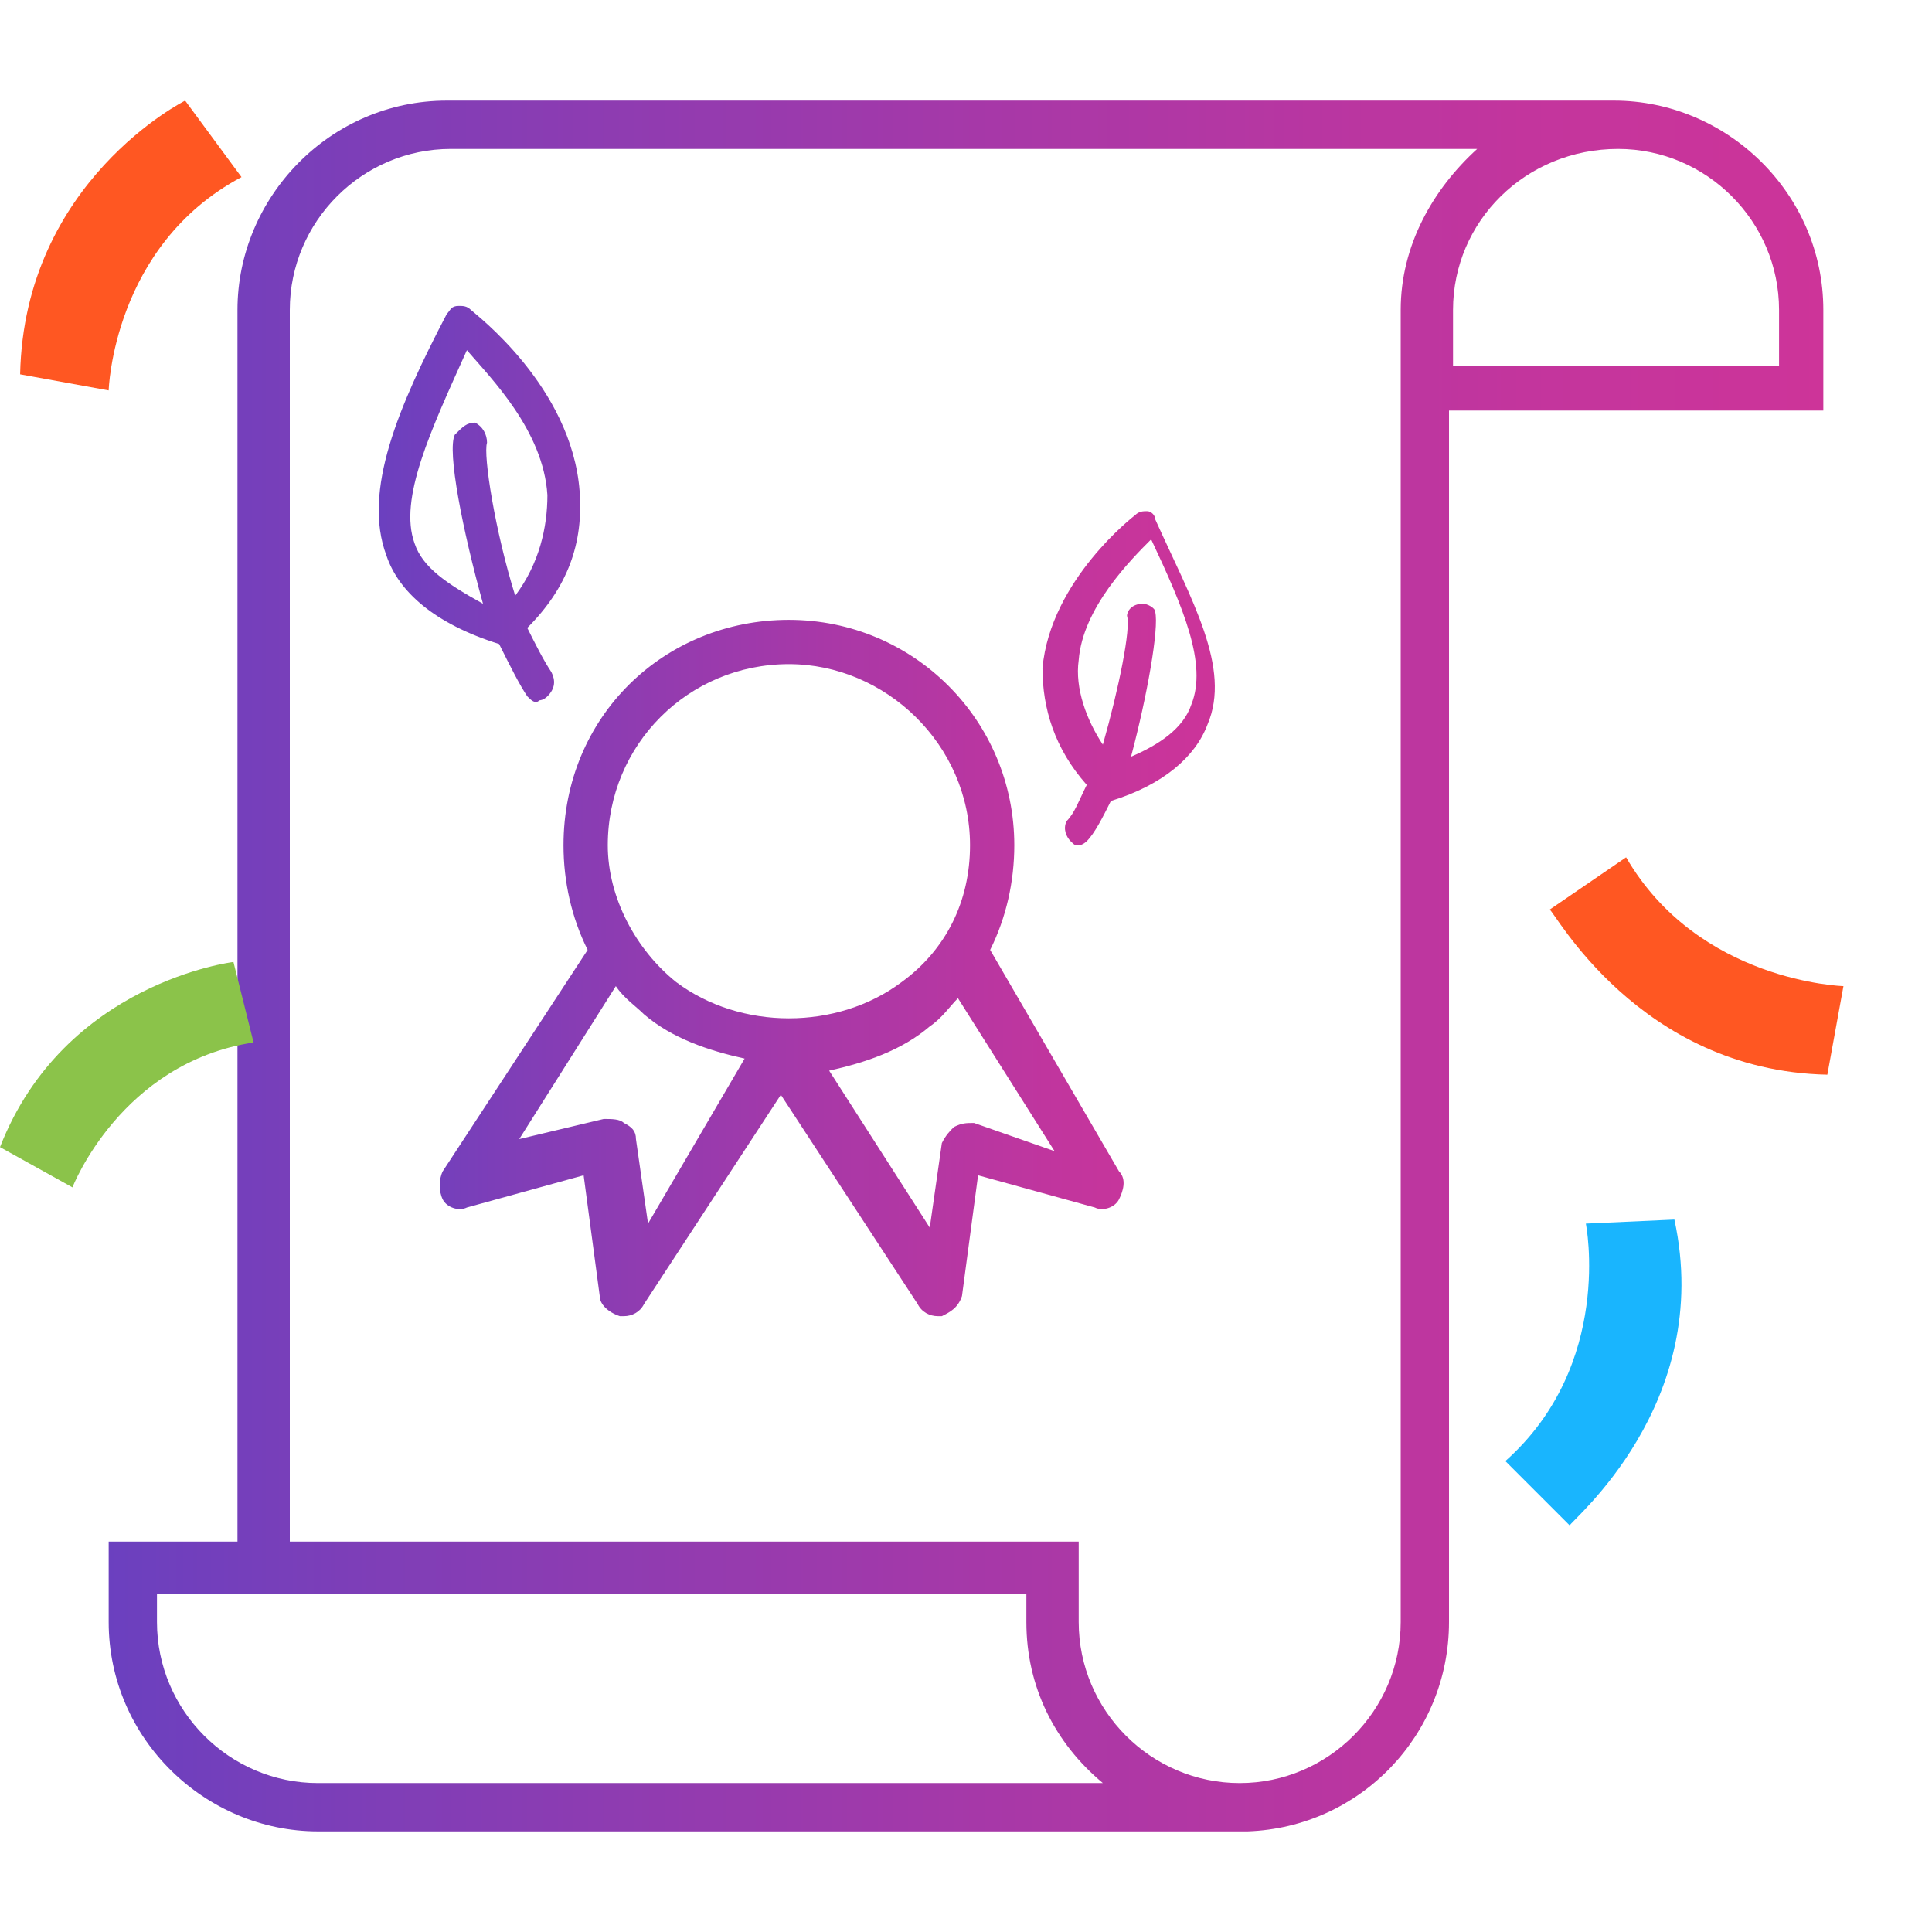
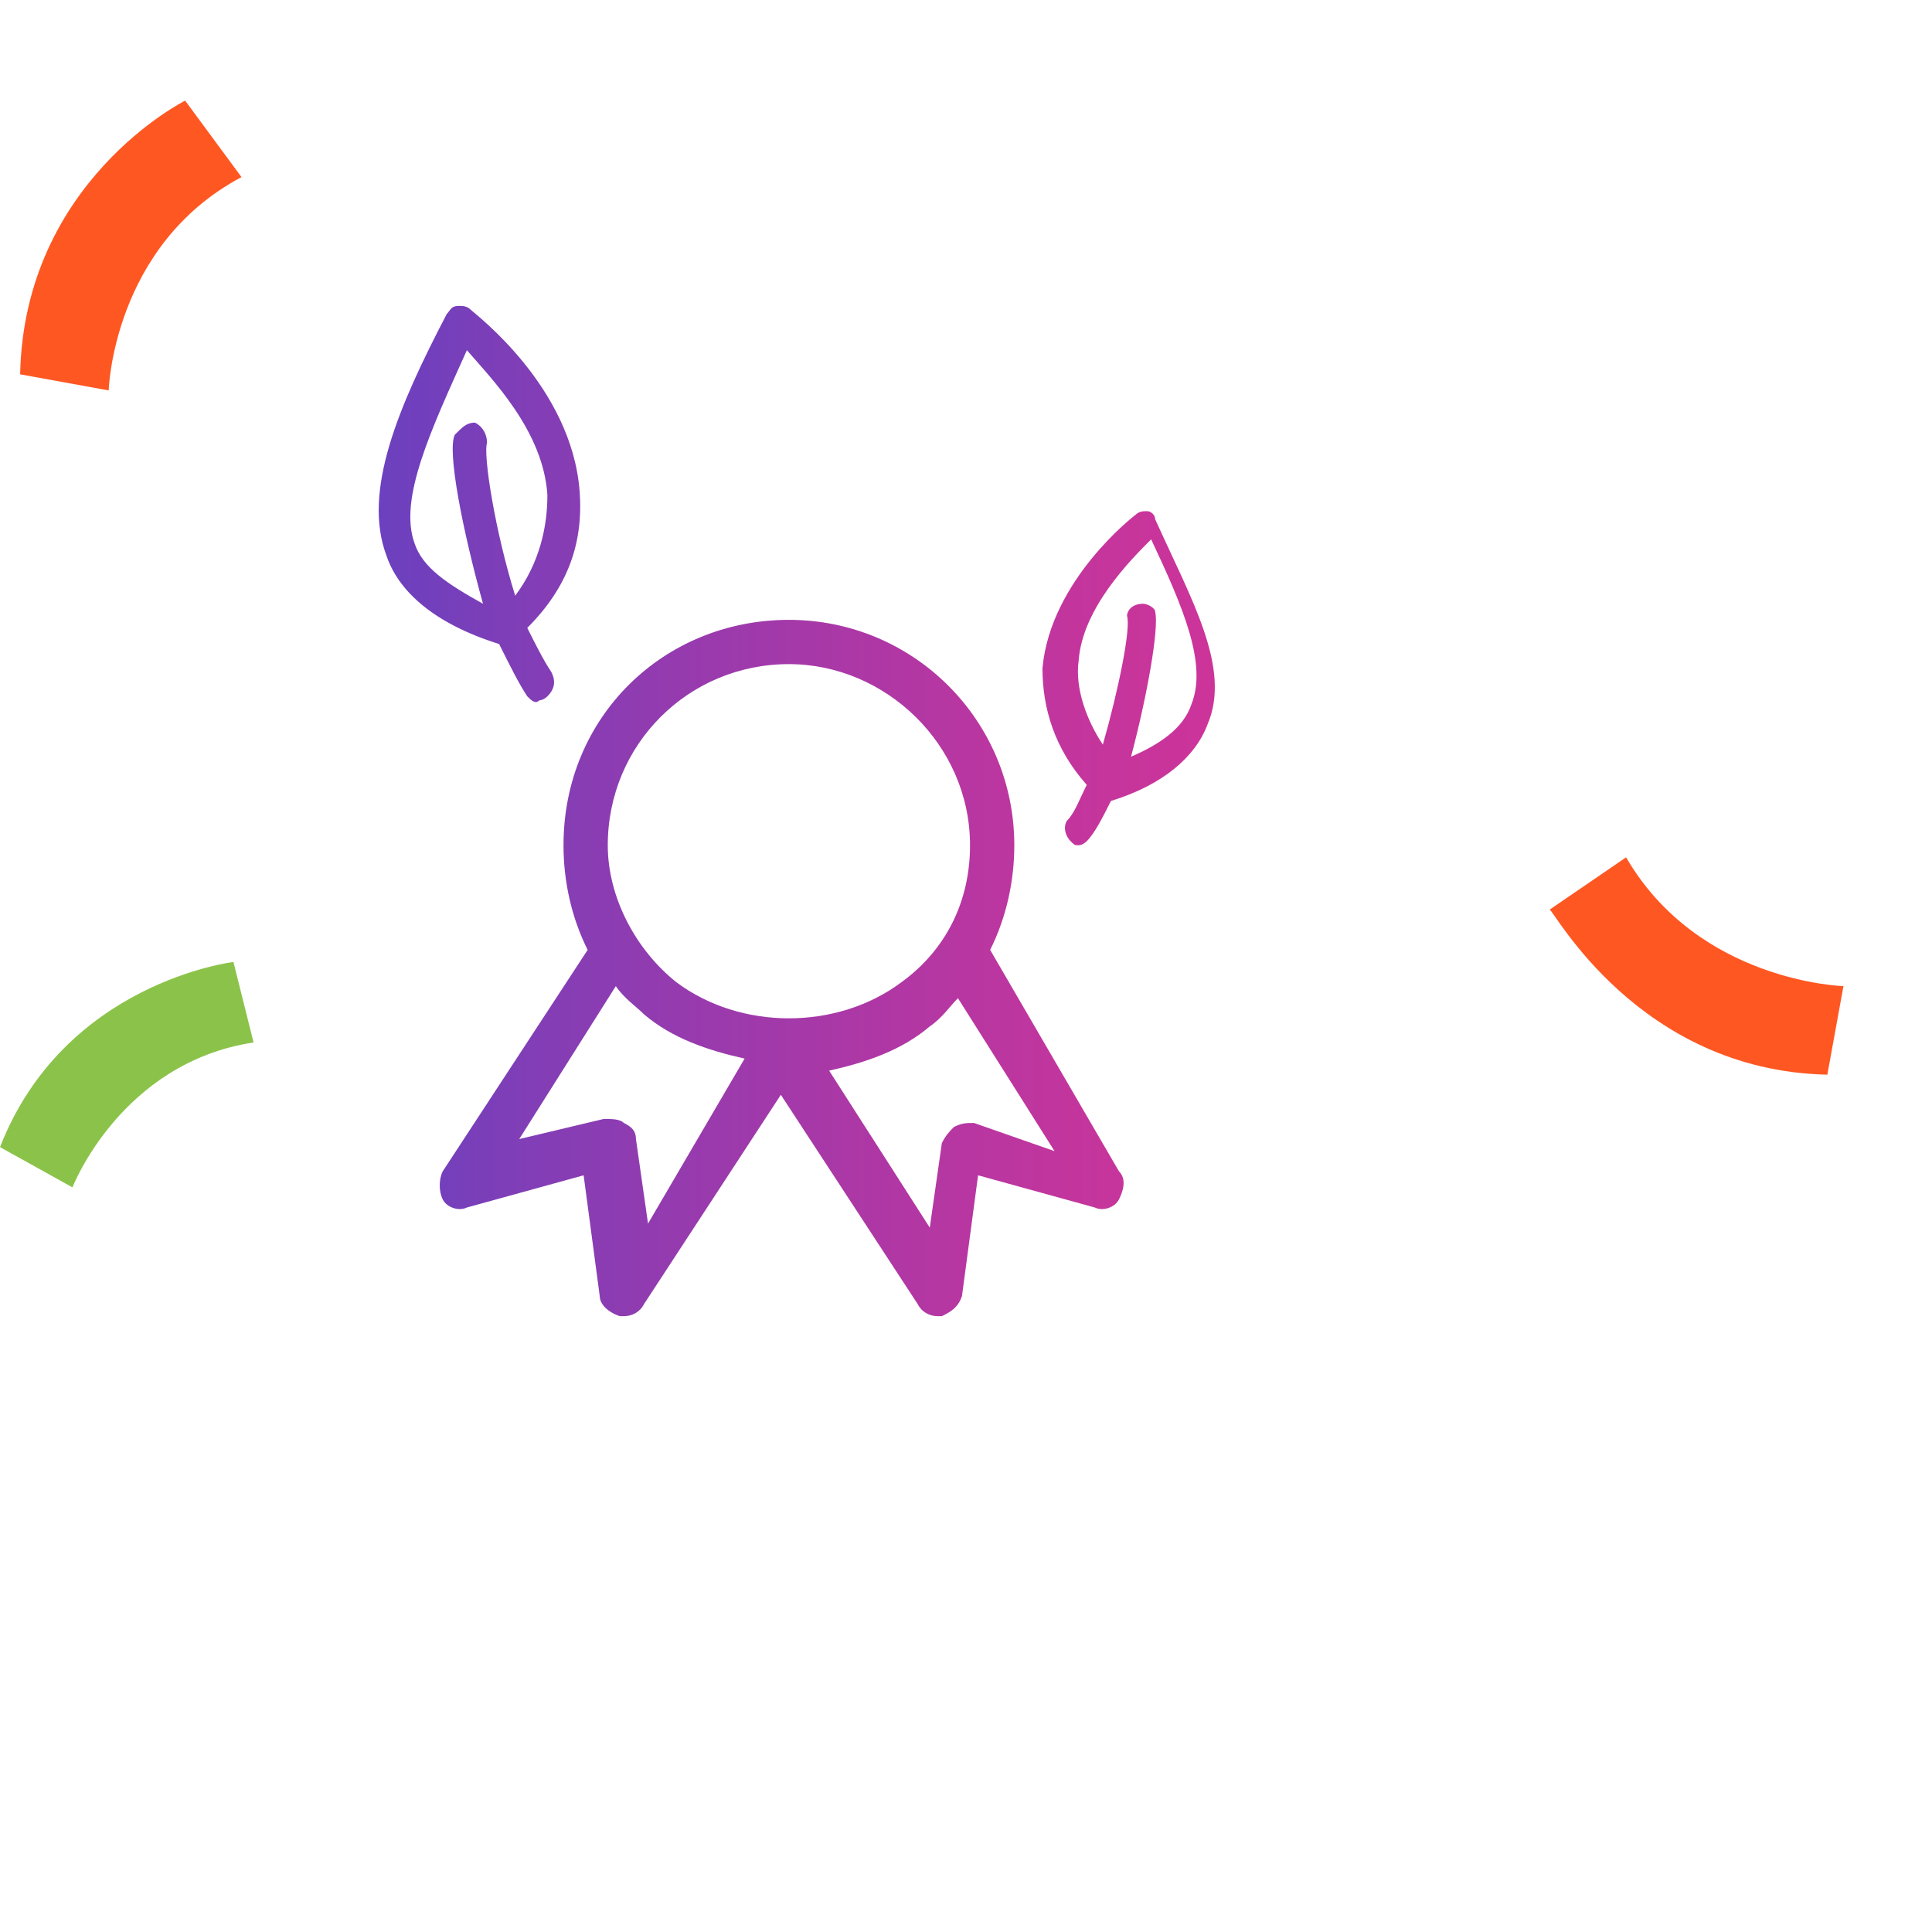
<svg xmlns="http://www.w3.org/2000/svg" version="1.1" id="hotel_x2C__building_x2C__apartment" x="0px" y="0px" viewBox="0 0 48 48" style="enable-background:new 0 0 48 48;" xml:space="preserve">
  <style type="text/css">
	.st0{fill:url(#SVGID_1_);}
	.st1{fill:url(#SVGID_00000054248005798049207310000008181298399644448153_);}
	.st2{fill:#8BC34A;}
	.st3{fill:#19B5FE;}
	.st4{fill:#FF5722;}
</style>
  <g>
    <linearGradient id="SVGID_1_" gradientUnits="userSpaceOnUse" x1="2.68" y1="24" x2="45.32" y2="24" gradientTransform="matrix(1 0 0 -1 0 48)">
      <stop offset="0" style="stop-color:#6B40BF" />
      <stop offset="0.16" style="stop-color:#7F3EB7" />
      <stop offset="0.533" style="stop-color:#A938A7" />
      <stop offset="0.826" style="stop-color:#C3359D" />
      <stop offset="1" style="stop-color:#CD3499" />
    </linearGradient>
-     <path class="st0" d="M40.1,2.5H11.1c-2.9,0-5.2,2.4-5.2,5.2v30.6H2.7v2c0,2.9,2.4,5.2,5.2,5.2H31l0,0c2.8-0.1,5-2.4,5-5.2V10.2h9.3   V7.7C45.3,4.8,42.9,2.5,40.1,2.5z M7.9,44.3c-2.2,0-4-1.8-4-4v-0.7h21.6v0.7c0,1.6,0.7,3,1.9,4H7.9z M34.8,7.7v32.6   c0,2.2-1.8,4-4,4s-4-1.8-4-4v-2H7.2V7.7c0-2.2,1.8-4,4-4h25.5C35.6,4.7,34.8,6.1,34.8,7.7z M44.1,9.1h-8V7.7c0-2.2,1.8-4,4.1-4   c2.2,0,4,1.8,4,4V9.1z" />
    <linearGradient id="SVGID_00000072241935509922183530000011491820997723450026_" gradientUnits="userSpaceOnUse" x1="9.377" y1="27.762" x2="30.341" y2="27.762" gradientTransform="matrix(1 0 0 -1 0 48)">
      <stop offset="0" style="stop-color:#6B40BF" />
      <stop offset="0.16" style="stop-color:#7F3EB7" />
      <stop offset="0.533" style="stop-color:#A938A7" />
      <stop offset="0.826" style="stop-color:#C3359D" />
      <stop offset="1" style="stop-color:#CD3499" />
    </linearGradient>
    <path style="fill:url(#SVGID_00000072241935509922183530000011491820997723450026_);" d="M24.6,23.6c0.4-0.8,0.6-1.7,0.6-2.6   c0-3.1-2.5-5.6-5.6-5.6S14,17.8,14,21c0,0.9,0.2,1.8,0.6,2.6L11,29.1c-0.1,0.2-0.1,0.5,0,0.7c0.1,0.2,0.4,0.3,0.6,0.2l2.9-0.8   l0.4,3c0,0.2,0.2,0.4,0.5,0.5h0.1c0.2,0,0.4-0.1,0.5-0.3l3.4-5.2l3.4,5.2c0.1,0.2,0.3,0.3,0.5,0.3h0.1c0.2-0.1,0.4-0.2,0.5-0.5   l0.4-3l2.9,0.8c0.2,0.1,0.5,0,0.6-0.2c0.1-0.2,0.2-0.5,0-0.7L24.6,23.6z M19.6,16.5c2.4,0,4.5,2,4.5,4.5c0,1.4-0.6,2.6-1.7,3.4   c-0.8,0.6-1.8,0.9-2.8,0.9s-2-0.3-2.8-0.9c-1-0.8-1.7-2.1-1.7-3.4C15.1,18.5,17.1,16.5,19.6,16.5z M16.1,30.4l-0.3-2.1   c0-0.2-0.1-0.3-0.3-0.4c-0.1-0.1-0.3-0.1-0.5-0.1l-2.1,0.5l2.4-3.8c0.2,0.3,0.5,0.5,0.7,0.7c0.7,0.6,1.6,0.9,2.5,1.1L16.1,30.4z    M24.2,27.9c-0.2,0-0.3,0-0.5,0.1c-0.1,0.1-0.2,0.2-0.3,0.4l-0.3,2.1l-2.5-3.9c0.9-0.2,1.8-0.5,2.5-1.1c0.3-0.2,0.5-0.5,0.7-0.7   l2.4,3.8L24.2,27.9z M26.8,21c-0.1,0-0.1,0-0.2-0.1c-0.1-0.1-0.2-0.3-0.1-0.5c0.2-0.2,0.3-0.5,0.5-0.9c-0.8-0.9-1.1-1.9-1.1-2.9   c0.2-2.2,2.3-3.8,2.3-3.8c0.1-0.1,0.2-0.1,0.3-0.1c0.1,0,0.2,0.1,0.2,0.2c0.9,2,1.9,3.7,1.3,5.1c-0.3,0.8-1.1,1.5-2.4,1.9   c-0.2,0.4-0.4,0.8-0.6,1C27,20.9,26.9,21,26.8,21z M28.4,15c0.1,0,0.3,0.1,0.3,0.2c0.1,0.4-0.2,2.1-0.6,3.6   c0.7-0.3,1.3-0.7,1.5-1.3c0.4-1-0.2-2.4-1-4.1c-0.5,0.5-1.7,1.7-1.8,3c-0.1,0.7,0.2,1.5,0.6,2.1c0.4-1.4,0.7-2.9,0.6-3.2   C28,15.2,28.1,15,28.4,15C28.3,15,28.3,15,28.4,15z M13.1,17.3c-0.2-0.3-0.4-0.7-0.7-1.3c-1.6-0.5-2.5-1.3-2.8-2.2   c-0.6-1.6,0.3-3.7,1.5-6c0.1-0.1,0.1-0.2,0.3-0.2c0.1,0,0.2,0,0.3,0.1s2.5,1.9,2.7,4.5c0.1,1.3-0.3,2.4-1.3,3.4   c0.2,0.4,0.4,0.8,0.6,1.1c0.1,0.2,0.1,0.4-0.1,0.6c-0.1,0.1-0.2,0.1-0.2,0.1C13.3,17.5,13.2,17.4,13.1,17.3z M11.8,10.5   c0.2,0.1,0.3,0.3,0.3,0.5c-0.1,0.3,0.2,2.2,0.7,3.8c0.6-0.8,0.8-1.7,0.8-2.5c-0.1-1.6-1.4-2.9-2-3.6c-0.9,2-1.7,3.7-1.3,4.8   c0.2,0.6,0.8,1,1.7,1.5c-0.5-1.8-0.9-3.8-0.7-4.2C11.5,10.6,11.6,10.5,11.8,10.5C11.7,10.5,11.8,10.5,11.8,10.5z" />
  </g>
  <g>
    <path class="st2" d="M0,28.5l1.8,1c0,0,1.2-3.1,4.5-3.6l-0.5-2C5.8,23.9,1.6,24.4,0,28.5z" />
  </g>
  <g>
-     <path class="st3" d="M41.6,30.3l-2.2,0.1c0,0,0.7,3.5-2,5.9l1.6,1.6C39,37.8,42.6,34.9,41.6,30.3z" />
-   </g>
+     </g>
  <g>
    <path class="st4" d="M45.4,26.7l0.4-2.2c0,0-3.6-0.1-5.4-3.2l-1.9,1.3C38.6,22.6,40.7,26.6,45.4,26.7z" />
  </g>
  <g>
    <path class="st4" d="M0.5,9.3l2.2,0.4c0,0,0.1-3.6,3.3-5.3L4.6,2.5C4.6,2.5,0.6,4.5,0.5,9.3z" />
  </g>
</svg>